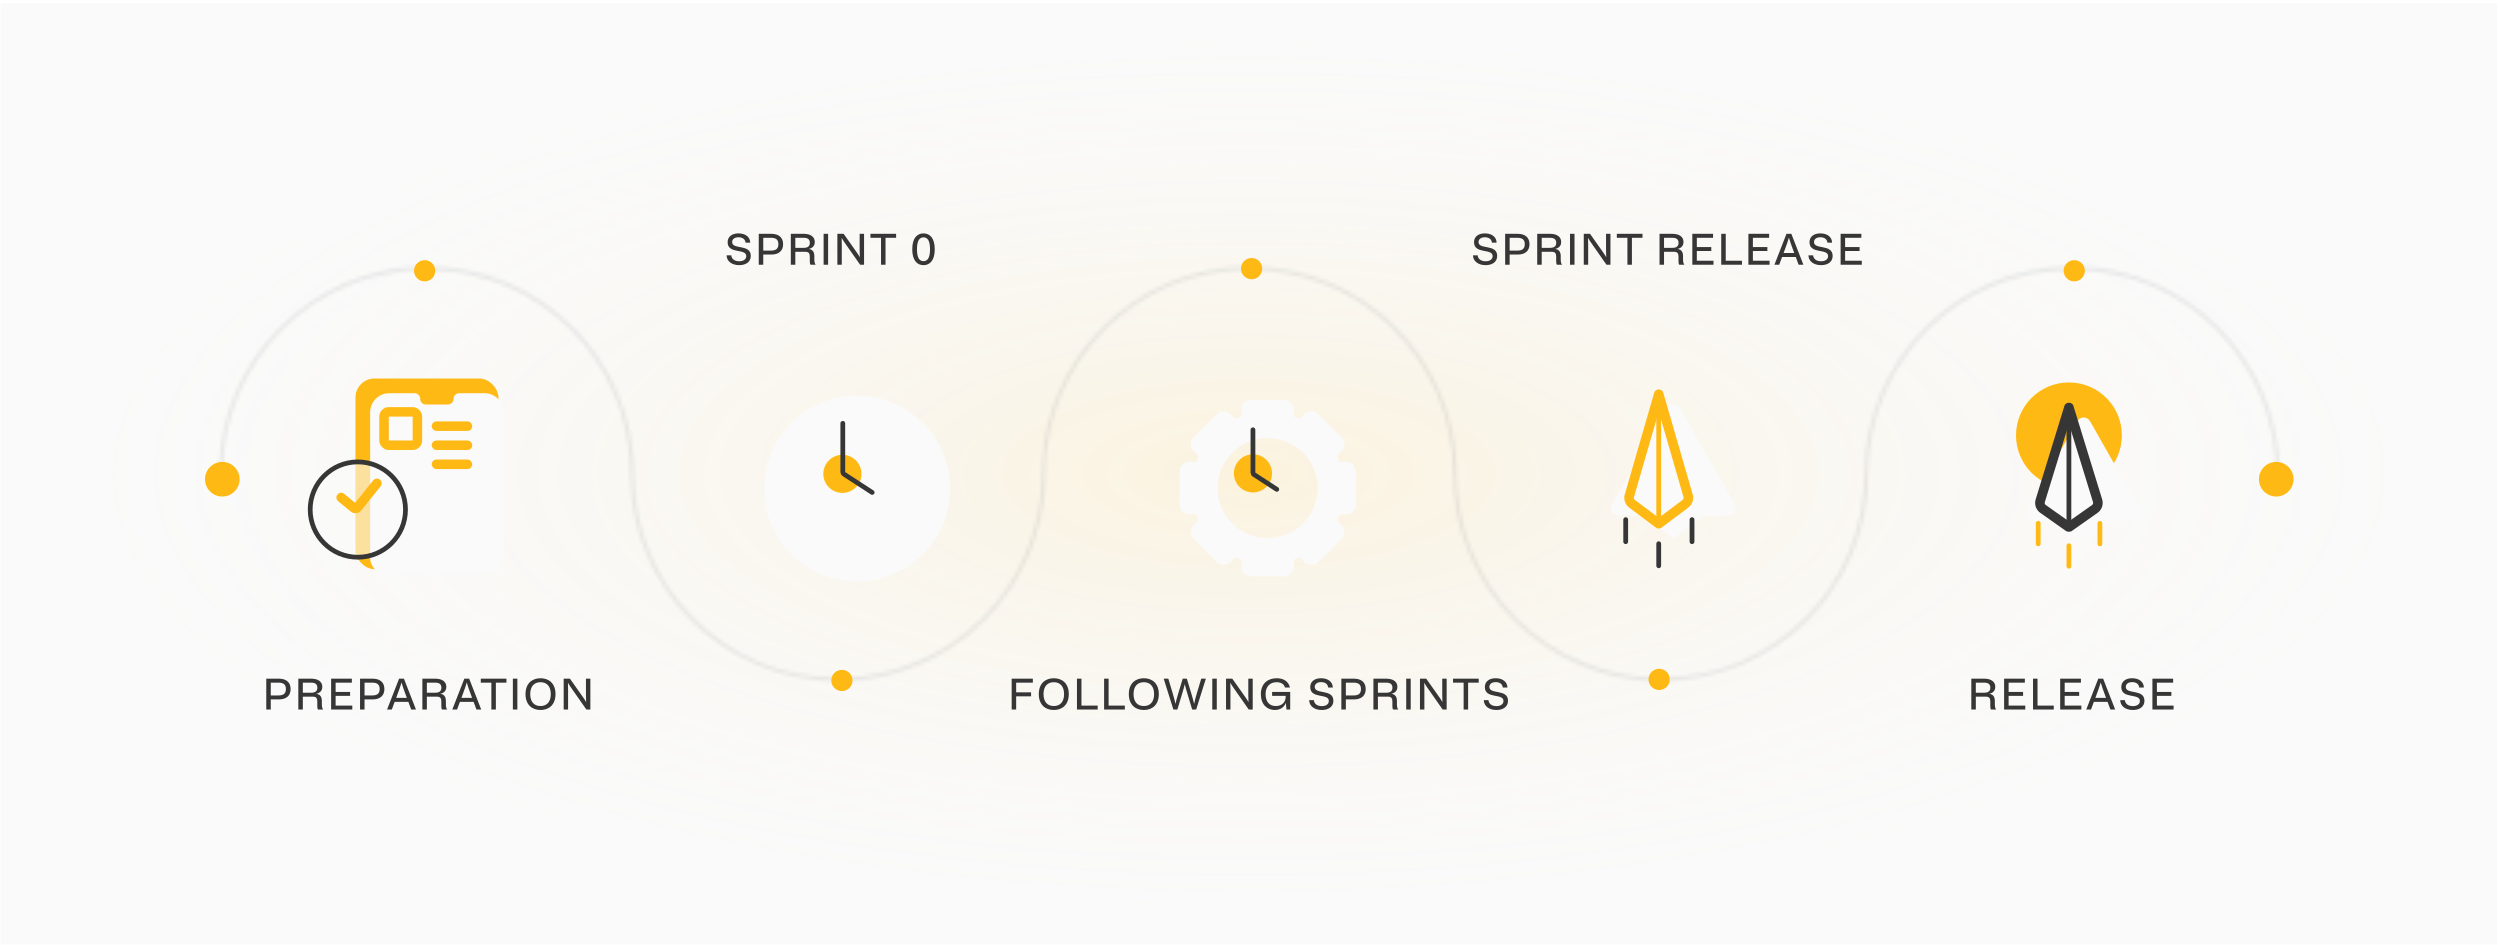
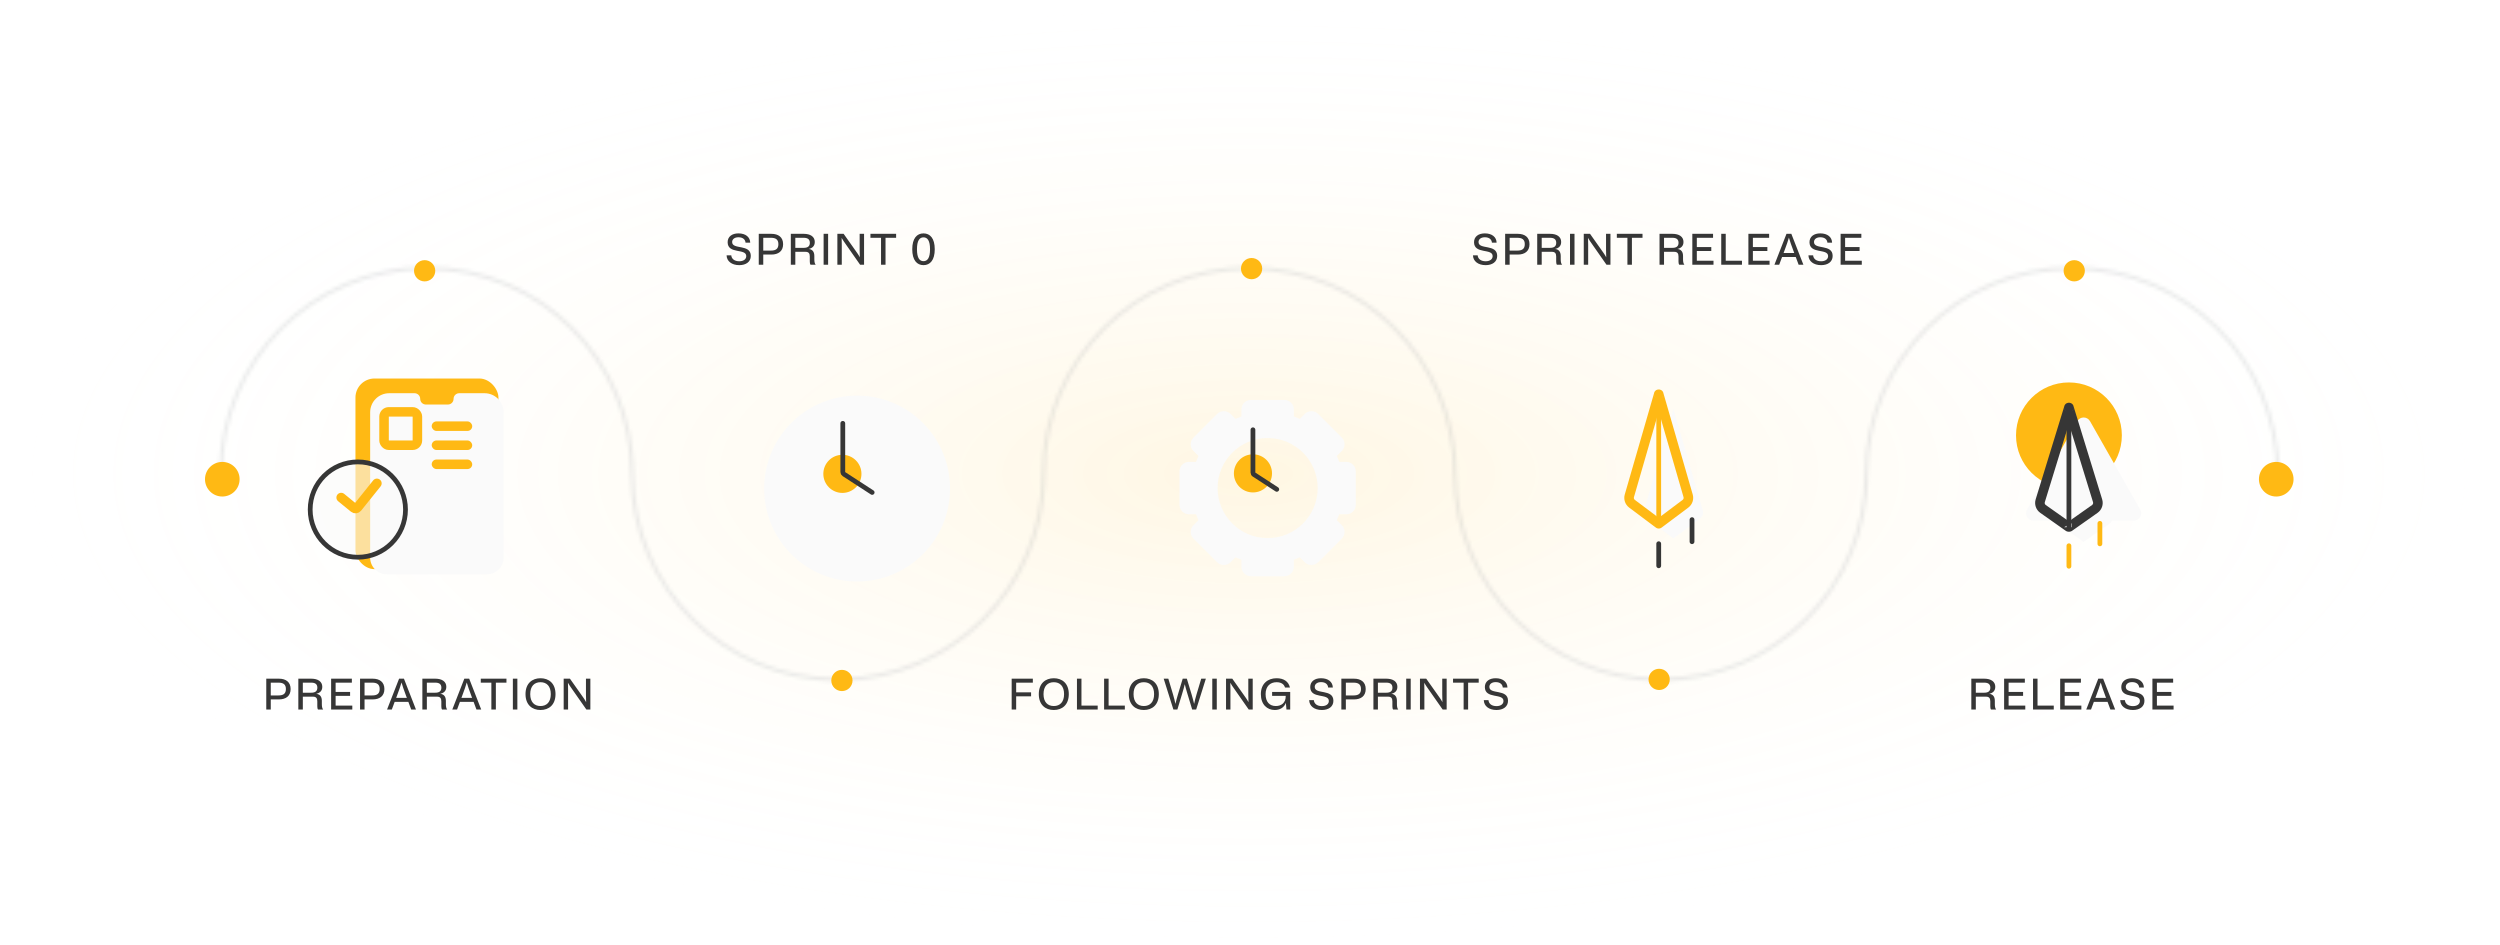
<svg xmlns="http://www.w3.org/2000/svg" width="680" height="257" viewBox="0 0 680 257" fill="none">
  <g clip-path="url(#clip0_5014_1738)">
-     <rect width="679" height="256" transform="translate(0.184 0.89)" fill="#FAFAFA" />
    <ellipse cx="339.684" cy="128.89" rx="339.5" ry="128" fill="url(#paint0_radial_5014_1738)" fill-opacity="0.12" />
    <path d="M72.425 193V184.6H75.857C77.753 184.6 79.049 185.512 79.049 187.42C79.049 189.328 77.753 190.24 75.857 190.24H73.649V193H72.425ZM75.737 185.68H73.649V189.16H75.737C77.021 189.16 77.765 188.716 77.765 187.42C77.765 186.124 77.021 185.68 75.737 185.68ZM87.902 193H86.498C86.354 192.784 86.306 192.472 86.306 192.1V190.756C86.306 189.904 85.97 189.496 85.154 189.496H82.37V193H81.146V184.6H84.65C86.474 184.6 87.662 185.38 87.662 186.808C87.662 187.9 87.014 188.5 86.006 188.716C86.99 188.824 87.542 189.448 87.542 190.636V191.5C87.542 192.22 87.638 192.676 87.902 193ZM84.65 185.68H82.37V188.416H84.65C85.742 188.416 86.318 187.996 86.318 187.048C86.318 186.1 85.742 185.68 84.65 185.68ZM90.066 193V184.6H95.706V185.68H91.29V188.2H95.226V189.28H91.29V191.92H95.826V193H90.066ZM97.932 193V184.6H101.364C103.26 184.6 104.556 185.512 104.556 187.42C104.556 189.328 103.26 190.24 101.364 190.24H99.156V193H97.932ZM101.244 185.68H99.156V189.16H101.244C102.528 189.16 103.272 188.716 103.272 187.42C103.272 186.124 102.528 185.68 101.244 185.68ZM111.851 193L111.071 190.9H107.351L106.571 193H105.275L108.551 184.6H109.871L113.147 193H111.851ZM108.023 189.112L107.759 189.82H110.663L110.399 189.112C109.859 187.66 109.487 186.616 109.211 185.632C108.935 186.616 108.563 187.66 108.023 189.112ZM121.638 193H120.234C120.09 192.784 120.042 192.472 120.042 192.1V190.756C120.042 189.904 119.706 189.496 118.89 189.496H116.106V193H114.882V184.6H118.386C120.21 184.6 121.398 185.38 121.398 186.808C121.398 187.9 120.75 188.5 119.742 188.716C120.726 188.824 121.278 189.448 121.278 190.636V191.5C121.278 192.22 121.374 192.676 121.638 193ZM118.386 185.68H116.106V188.416H118.386C119.478 188.416 120.054 187.996 120.054 187.048C120.054 186.1 119.478 185.68 118.386 185.68ZM129.598 193L128.818 190.9H125.098L124.318 193H123.022L126.298 184.6H127.618L130.894 193H129.598ZM125.77 189.112L125.506 189.82H128.41L128.146 189.112C127.606 187.66 127.234 186.616 126.958 185.632C126.682 186.616 126.31 187.66 125.77 189.112ZM130.771 184.6H137.755V185.68H134.875V193H133.651V185.68H130.771V184.6ZM140.722 184.6V193H139.498V184.6H140.722ZM147.019 193.12C144.763 193.12 142.939 191.74 142.939 188.8C142.939 185.86 144.763 184.48 147.019 184.48C149.275 184.48 151.099 185.86 151.099 188.8C151.099 191.74 149.275 193.12 147.019 193.12ZM147.019 192.04C148.699 192.04 149.815 190.96 149.815 188.8C149.815 186.64 148.699 185.56 147.019 185.56C145.339 185.56 144.223 186.64 144.223 188.8C144.223 190.96 145.339 192.04 147.019 192.04ZM153.319 193V184.6H155.023L158.095 188.944C158.551 189.604 159.007 190.18 159.427 190.984C159.391 190.324 159.379 189.556 159.379 188.908V184.6H160.579V193H159.499L155.671 187.528C155.167 186.808 154.795 186.28 154.483 185.716C154.507 186.352 154.519 186.988 154.519 187.648V193H153.319Z" fill="#363636" />
    <path d="M197.917 65.88C197.917 64.356 199.117 63.48 200.857 63.48C202.837 63.48 204.025 64.512 204.061 66H202.789C202.705 65.1 202.021 64.536 200.857 64.536C199.825 64.536 199.141 65.052 199.141 65.832C199.141 68.004 204.217 66.276 204.217 69.612C204.217 71.244 202.873 72.12 201.085 72.12C199.021 72.12 197.665 71.04 197.629 69.444H198.901C198.985 70.416 199.777 71.064 201.085 71.064C202.237 71.064 202.981 70.512 202.981 69.66C202.981 67.488 197.917 69.216 197.917 65.88ZM206.382 72V63.6H209.814C211.71 63.6 213.006 64.512 213.006 66.42C213.006 68.328 211.71 69.24 209.814 69.24H207.606V72H206.382ZM209.694 64.68H207.606V68.16H209.694C210.978 68.16 211.722 67.716 211.722 66.42C211.722 65.124 210.978 64.68 209.694 64.68ZM221.859 72H220.455C220.311 71.784 220.263 71.472 220.263 71.1V69.756C220.263 68.904 219.927 68.496 219.111 68.496H216.327V72H215.103V63.6H218.607C220.431 63.6 221.619 64.38 221.619 65.808C221.619 66.9 220.971 67.5 219.963 67.716C220.947 67.824 221.499 68.448 221.499 69.636V70.5C221.499 71.22 221.595 71.676 221.859 72ZM218.607 64.68H216.327V67.416H218.607C219.699 67.416 220.275 66.996 220.275 66.048C220.275 65.1 219.699 64.68 218.607 64.68ZM225.247 63.6V72H224.023V63.6H225.247ZM227.764 72V63.6H229.468L232.54 67.944C232.996 68.604 233.452 69.18 233.872 69.984C233.836 69.324 233.824 68.556 233.824 67.908V63.6H235.024V72H233.944L230.116 66.528C229.612 65.808 229.24 65.28 228.928 64.716C228.952 65.352 228.964 65.988 228.964 66.648V72H227.764ZM236.76 63.6H243.744V64.68H240.864V72H239.64V64.68H236.76V63.6ZM251.192 63.48C252.98 63.48 254.252 64.824 254.252 67.8C254.252 70.776 252.98 72.12 251.192 72.12C249.404 72.12 248.132 70.776 248.132 67.8C248.132 64.824 249.404 63.48 251.192 63.48ZM251.192 71.04C252.26 71.04 252.968 70.176 252.968 67.8C252.968 65.424 252.26 64.56 251.192 64.56C250.124 64.56 249.416 65.424 249.416 67.8C249.416 70.176 250.124 71.04 251.192 71.04Z" fill="#363636" />
    <path d="M400.935 65.88C400.935 64.356 402.135 63.48 403.875 63.48C405.855 63.48 407.043 64.512 407.079 66H405.807C405.723 65.1 405.039 64.536 403.875 64.536C402.843 64.536 402.159 65.052 402.159 65.832C402.159 68.004 407.235 66.276 407.235 69.612C407.235 71.244 405.891 72.12 404.103 72.12C402.039 72.12 400.683 71.04 400.647 69.444H401.919C402.003 70.416 402.795 71.064 404.103 71.064C405.255 71.064 405.999 70.512 405.999 69.66C405.999 67.488 400.935 69.216 400.935 65.88ZM409.4 72V63.6H412.832C414.728 63.6 416.024 64.512 416.024 66.42C416.024 68.328 414.728 69.24 412.832 69.24H410.624V72H409.4ZM412.712 64.68H410.624V68.16H412.712C413.996 68.16 414.74 67.716 414.74 66.42C414.74 65.124 413.996 64.68 412.712 64.68ZM424.877 72H423.473C423.329 71.784 423.281 71.472 423.281 71.1V69.756C423.281 68.904 422.945 68.496 422.129 68.496H419.345V72H418.121V63.6H421.625C423.449 63.6 424.637 64.38 424.637 65.808C424.637 66.9 423.989 67.5 422.981 67.716C423.965 67.824 424.517 68.448 424.517 69.636V70.5C424.517 71.22 424.613 71.676 424.877 72ZM421.625 64.68H419.345V67.416H421.625C422.717 67.416 423.293 66.996 423.293 66.048C423.293 65.1 422.717 64.68 421.625 64.68ZM428.266 63.6V72H427.042V63.6H428.266ZM430.782 72V63.6H432.486L435.558 67.944C436.014 68.604 436.47 69.18 436.89 69.984C436.854 69.324 436.842 68.556 436.842 67.908V63.6H438.042V72H436.962L433.134 66.528C432.63 65.808 432.258 65.28 431.946 64.716C431.97 65.352 431.982 65.988 431.982 66.648V72H430.782ZM439.778 63.6H446.762V64.68H443.882V72H442.658V64.68H439.778V63.6ZM458.147 72H456.743C456.599 71.784 456.551 71.472 456.551 71.1V69.756C456.551 68.904 456.215 68.496 455.399 68.496H452.615V72H451.391V63.6H454.895C456.719 63.6 457.907 64.38 457.907 65.808C457.907 66.9 457.259 67.5 456.251 67.716C457.235 67.824 457.787 68.448 457.787 69.636V70.5C457.787 71.22 457.883 71.676 458.147 72ZM454.895 64.68H452.615V67.416H454.895C455.987 67.416 456.563 66.996 456.563 66.048C456.563 65.1 455.987 64.68 454.895 64.68ZM460.311 72V63.6L465.951 63.6V64.68H461.535V67.2H465.471V68.28H461.535V70.92H466.071V72H460.311ZM473.817 70.92V72H468.177V63.6H469.401V70.92H473.817ZM475.562 72V63.6H481.202V64.68H476.786V67.2H480.722V68.28H476.786V70.92H481.322V72H475.562ZM489.224 72L488.444 69.9H484.724L483.944 72H482.648L485.924 63.6H487.244L490.52 72H489.224ZM485.396 68.112L485.132 68.82H488.036L487.772 68.112C487.232 66.66 486.86 65.616 486.584 64.632C486.308 65.616 485.936 66.66 485.396 68.112ZM492.182 65.88C492.182 64.356 493.382 63.48 495.122 63.48C497.102 63.48 498.29 64.512 498.326 66H497.054C496.97 65.1 496.286 64.536 495.122 64.536C494.09 64.536 493.406 65.052 493.406 65.832C493.406 68.004 498.482 66.276 498.482 69.612C498.482 71.244 497.138 72.12 495.35 72.12C493.286 72.12 491.93 71.04 491.894 69.444H493.166C493.25 70.416 494.042 71.064 495.35 71.064C496.502 71.064 497.246 70.512 497.246 69.66C497.246 67.488 492.182 69.216 492.182 65.88ZM500.647 72V63.6H506.287V64.68H501.871V67.2H505.807V68.28H501.871V70.92H506.407V72H500.647Z" fill="#363636" />
    <path d="M542.955 193H541.551C541.407 192.784 541.359 192.472 541.359 192.1V190.756C541.359 189.904 541.023 189.496 540.207 189.496H537.423V193H536.199V184.6H539.703C541.527 184.6 542.715 185.38 542.715 186.808C542.715 187.9 542.067 188.5 541.059 188.716C542.043 188.824 542.595 189.448 542.595 190.636V191.5C542.595 192.22 542.691 192.676 542.955 193ZM539.703 185.68H537.423V188.416H539.703C540.795 188.416 541.371 187.996 541.371 187.048C541.371 186.1 540.795 185.68 539.703 185.68ZM545.119 193V184.6H550.759V185.68H546.343V188.2H550.279V189.28H546.343V191.92H550.879V193H545.119ZM558.625 191.92V193H552.985V184.6H554.209V191.92H558.625ZM560.37 193V184.6H566.01V185.68H561.594V188.2H565.53V189.28H561.594V191.92H566.13V193H560.37ZM574.032 193L573.252 190.9H569.532L568.752 193H567.456L570.732 184.6H572.052L575.328 193H574.032ZM570.204 189.112L569.94 189.82H572.844L572.58 189.112C572.04 187.66 571.668 186.616 571.392 185.632C571.116 186.616 570.744 187.66 570.204 189.112ZM576.99 186.88C576.99 185.356 578.19 184.48 579.93 184.48C581.91 184.48 583.098 185.512 583.134 187H581.862C581.778 186.1 581.094 185.536 579.93 185.536C578.898 185.536 578.214 186.052 578.214 186.832C578.214 189.004 583.29 187.276 583.29 190.612C583.29 192.244 581.946 193.12 580.158 193.12C578.094 193.12 576.738 192.04 576.702 190.444H577.974C578.058 191.416 578.85 192.064 580.158 192.064C581.31 192.064 582.054 191.512 582.054 190.66C582.054 188.488 576.99 190.216 576.99 186.88ZM585.455 193V184.6H591.095V185.68H586.679V188.2H590.615V189.28H586.679V191.92H591.215V193H585.455Z" fill="#363636" />
    <path d="M60.7 129.462C60.539 129.462 60.406 129.329 60.406 129.167C60.406 128.576 60.415 127.98 60.433 127.394C60.439 127.233 60.571 127.089 60.736 127.109C60.897 127.115 61.027 127.25 61.021 127.412C61.003 127.991 60.994 128.582 60.994 129.167C60.994 129.329 60.862 129.462 60.7 129.462Z" fill="#363636" />
    <path d="M618.314 129.632C618.152 129.632 618.02 129.5 618.02 129.338V127.609C618.02 127.448 618.152 127.306 618.314 127.306C618.475 127.306 618.608 127.427 618.608 127.592V129.338C618.608 129.5 618.475 129.632 618.314 129.632Z" fill="#363636" />
    <path d="M275.174 193V184.6H280.934V185.68H276.398V188.32H280.454V189.4H276.398V193H275.174ZM286.632 193.12C284.376 193.12 282.552 191.74 282.552 188.8C282.552 185.86 284.376 184.48 286.632 184.48C288.888 184.48 290.712 185.86 290.712 188.8C290.712 191.74 288.888 193.12 286.632 193.12ZM286.632 192.04C288.312 192.04 289.428 190.96 289.428 188.8C289.428 186.64 288.312 185.56 286.632 185.56C284.952 185.56 283.836 186.64 283.836 188.8C283.836 190.96 284.952 192.04 286.632 192.04ZM298.572 191.92V193H292.932V184.6H294.156V191.92H298.572ZM305.957 191.92V193H300.317V184.6H301.541V191.92H305.957ZM311.119 193.12C308.863 193.12 307.039 191.74 307.039 188.8C307.039 185.86 308.863 184.48 311.119 184.48C313.375 184.48 315.199 185.86 315.199 188.8C315.199 191.74 313.375 193.12 311.119 193.12ZM311.119 192.04C312.799 192.04 313.915 190.96 313.915 188.8C313.915 186.64 312.799 185.56 311.119 185.56C309.439 185.56 308.323 186.64 308.323 188.8C308.323 190.96 309.439 192.04 311.119 192.04ZM316.523 184.6H317.783L319.043 188.812C319.367 189.904 319.547 190.648 319.715 191.464C319.919 190.636 320.099 189.892 320.423 188.812L321.695 184.6H322.823L324.095 188.812C324.419 189.892 324.599 190.636 324.803 191.464C324.971 190.648 325.151 189.904 325.475 188.812L326.735 184.6H327.995L325.355 193H324.275L323.003 188.788C322.667 187.684 322.463 186.964 322.259 186.1C322.055 186.964 321.851 187.684 321.515 188.788L320.243 193H319.163L316.523 184.6ZM330.963 184.6V193H329.739V184.6H330.963ZM333.479 193V184.6H335.183L338.255 188.944C338.711 189.604 339.167 190.18 339.587 190.984C339.551 190.324 339.539 189.556 339.539 188.908V184.6H340.739V193H339.659L335.831 187.528C335.327 186.808 334.955 186.28 334.643 185.716C334.667 186.352 334.679 186.988 334.679 187.648V193H333.479ZM349.519 187C349.267 186.1 348.475 185.56 347.215 185.56C345.475 185.56 344.239 186.7 344.239 188.8C344.239 190.924 345.319 192.04 347.023 192.04C348.535 192.04 349.711 191.164 349.711 189.4V189.28H346.015V188.2H350.935V193H349.915L349.759 191.176C349.255 192.496 348.091 193.12 346.735 193.12C344.671 193.12 342.955 191.644 342.955 188.8C342.955 185.956 344.839 184.48 347.215 184.48C349.231 184.48 350.479 185.392 350.863 187H349.519ZM356.383 186.88C356.383 185.356 357.583 184.48 359.323 184.48C361.303 184.48 362.491 185.512 362.527 187H361.255C361.171 186.1 360.487 185.536 359.323 185.536C358.291 185.536 357.607 186.052 357.607 186.832C357.607 189.004 362.683 187.276 362.683 190.612C362.683 192.244 361.339 193.12 359.551 193.12C357.487 193.12 356.131 192.04 356.095 190.444H357.367C357.451 191.416 358.243 192.064 359.551 192.064C360.703 192.064 361.447 191.512 361.447 190.66C361.447 188.488 356.383 190.216 356.383 186.88ZM364.848 193V184.6H368.28C370.176 184.6 371.472 185.512 371.472 187.42C371.472 189.328 370.176 190.24 368.28 190.24H366.072V193H364.848ZM368.16 185.68H366.072V189.16H368.16C369.444 189.16 370.188 188.716 370.188 187.42C370.188 186.124 369.444 185.68 368.16 185.68ZM380.325 193H378.921C378.777 192.784 378.729 192.472 378.729 192.1V190.756C378.729 189.904 378.393 189.496 377.577 189.496H374.793V193H373.569V184.6H377.073C378.897 184.6 380.085 185.38 380.085 186.808C380.085 187.9 379.437 188.5 378.429 188.716C379.413 188.824 379.965 189.448 379.965 190.636V191.5C379.965 192.22 380.061 192.676 380.325 193ZM377.073 185.68H374.793V188.416H377.073C378.165 188.416 378.741 187.996 378.741 187.048C378.741 186.1 378.165 185.68 377.073 185.68ZM383.713 184.6V193H382.489V184.6H383.713ZM386.23 193V184.6H387.934L391.006 188.944C391.462 189.604 391.918 190.18 392.338 190.984C392.302 190.324 392.29 189.556 392.29 188.908V184.6H393.49V193H392.41L388.582 187.528C388.078 186.808 387.706 186.28 387.394 185.716C387.418 186.352 387.43 186.988 387.43 187.648V193H386.23ZM395.226 184.6H402.21V185.68H399.33V193H398.106V185.68H395.226V184.6ZM403.881 186.88C403.881 185.356 405.081 184.48 406.821 184.48C408.801 184.48 409.989 185.512 410.025 187H408.753C408.669 186.1 407.985 185.536 406.821 185.536C405.789 185.536 405.105 186.052 405.105 186.832C405.105 189.004 410.181 187.276 410.181 190.612C410.181 192.244 408.837 193.12 407.049 193.12C404.985 193.12 403.629 192.04 403.593 190.444H404.865C404.949 191.416 405.741 192.064 407.049 192.064C408.201 192.064 408.945 191.512 408.945 190.66C408.945 188.488 403.881 190.216 403.881 186.88Z" fill="#363636" />
    <mask id="path-9-inside-1_5014_1738" fill="white">
      <path fill-rule="evenodd" clip-rule="evenodd" d="M116.009 73.443C85.387 73.443 60.562 98.267 60.562 128.89H59.562C59.562 97.715 84.834 72.443 116.009 72.443C147.183 72.443 172.455 97.715 172.455 128.89H172.457C172.457 159.512 197.281 184.336 227.903 184.336C258.526 184.336 283.35 159.512 283.35 128.89H283.352C283.352 97.715 308.623 72.443 339.798 72.443C370.973 72.443 396.244 97.715 396.244 128.89H396.246C396.246 159.512 421.07 184.336 451.693 184.336C482.315 184.336 507.139 159.512 507.139 128.89H507.141C507.141 97.715 532.413 72.443 563.587 72.443C594.762 72.443 620.034 97.715 620.034 128.89H619.034C619.034 98.267 594.209 73.443 563.587 73.443C532.965 73.443 508.141 98.267 508.141 128.89H508.139C508.139 160.064 482.867 185.336 451.693 185.336C420.518 185.336 395.246 160.064 395.246 128.89H395.244C395.244 98.267 370.42 73.443 339.798 73.443C309.176 73.443 284.352 98.267 284.352 128.89H284.35C284.35 160.064 259.078 185.336 227.903 185.336C196.729 185.336 171.457 160.064 171.457 128.89H171.455C171.455 98.267 146.631 73.443 116.009 73.443Z" />
    </mask>
    <path d="M60.562 128.89V129.89H61.562V128.89H60.562ZM59.562 128.89H58.562V129.89H59.562V128.89ZM172.455 128.89H171.455V129.89H172.455V128.89ZM172.457 128.89H173.457V127.89H172.457V128.89ZM283.35 128.89V127.89H282.35V128.89H283.35ZM283.352 128.89V129.89H284.352V128.89H283.352ZM396.244 128.89H395.244V129.89H396.244V128.89ZM396.246 128.89H397.246V127.89H396.246V128.89ZM507.139 128.89V127.89H506.139V128.89H507.139ZM507.141 128.89V129.89H508.141V128.89H507.141ZM620.034 128.89V129.89H621.034V128.89H620.034ZM619.034 128.89H618.034V129.89H619.034V128.89ZM508.141 128.89V129.89H509.141V128.89H508.141ZM508.139 128.89V127.89H507.139V128.89H508.139ZM395.246 128.89H396.246V127.89H395.246V128.89ZM395.244 128.89H394.244V129.89H395.244V128.89ZM284.352 128.89V129.89H285.352V128.89H284.352ZM284.35 128.89V127.89H283.35V128.89H284.35ZM171.457 128.89H172.457V127.89H171.457V128.89ZM171.455 128.89H170.455V129.89H171.455V128.89ZM61.562 128.89C61.562 98.82 85.939 74.443 116.009 74.443V72.443C84.834 72.443 59.562 97.715 59.562 128.89H61.562ZM59.562 129.89H60.562V127.89H59.562V129.89ZM116.009 71.443C84.282 71.443 58.562 97.163 58.562 128.89H60.562C60.562 98.267 85.387 73.443 116.009 73.443V71.443ZM173.455 128.89C173.455 97.163 147.736 71.443 116.009 71.443V73.443C146.631 73.443 171.455 98.267 171.455 128.89H173.455ZM172.457 127.89H172.455V129.89H172.457V127.89ZM227.903 183.336C197.834 183.336 173.457 158.96 173.457 128.89H171.457C171.457 160.064 196.729 185.336 227.903 185.336V183.336ZM282.35 128.89C282.35 158.96 257.973 183.336 227.903 183.336V185.336C259.078 185.336 284.35 160.064 284.35 128.89H282.35ZM283.352 127.89H283.35V129.89H283.352V127.89ZM339.798 71.443C308.071 71.443 282.352 97.163 282.352 128.89H284.352C284.352 98.267 309.176 73.443 339.798 73.443V71.443ZM397.244 128.89C397.244 97.163 371.525 71.443 339.798 71.443V73.443C370.42 73.443 395.244 98.267 395.244 128.89H397.244ZM396.246 127.89H396.244V129.89H396.246V127.89ZM451.693 183.336C421.623 183.336 397.246 158.96 397.246 128.89H395.246C395.246 160.064 420.518 185.336 451.693 185.336V183.336ZM506.139 128.89C506.139 158.96 481.762 183.336 451.693 183.336V185.336C482.867 185.336 508.139 160.064 508.139 128.89H506.139ZM507.141 127.89H507.139V129.89H507.141V127.89ZM508.141 128.89C508.141 98.267 532.965 73.443 563.587 73.443V71.443C531.86 71.443 506.141 97.163 506.141 128.89H508.141ZM563.587 73.443C594.209 73.443 619.034 98.267 619.034 128.89H621.034C621.034 97.163 595.314 71.443 563.587 71.443V73.443ZM620.034 127.89H619.034V129.89H620.034V127.89ZM620.034 128.89C620.034 97.715 594.762 72.443 563.587 72.443V74.443C593.657 74.443 618.034 98.82 618.034 128.89H620.034ZM563.587 72.443C532.413 72.443 507.141 97.715 507.141 128.89H509.141C509.141 98.82 533.517 74.443 563.587 74.443V72.443ZM508.141 127.89H508.139V129.89H508.141V127.89ZM451.693 186.336C483.419 186.336 509.139 160.617 509.139 128.89H507.139C507.139 159.512 482.315 184.336 451.693 184.336V186.336ZM394.246 128.89C394.246 160.617 419.966 186.336 451.693 186.336V184.336C421.07 184.336 396.246 159.512 396.246 128.89H394.246ZM395.244 129.89H395.246V127.89H395.244V129.89ZM339.798 74.443C369.868 74.443 394.244 98.82 394.244 128.89H396.244C396.244 97.715 370.973 72.443 339.798 72.443V74.443ZM285.352 128.89C285.352 98.82 309.728 74.443 339.798 74.443V72.443C308.623 72.443 283.352 97.715 283.352 128.89H285.352ZM284.35 129.89H284.352V127.89H284.35V129.89ZM227.903 186.336C259.63 186.336 285.35 160.617 285.35 128.89H283.35C283.35 159.512 258.526 184.336 227.903 184.336V186.336ZM170.457 128.89C170.457 160.617 196.177 186.336 227.903 186.336V184.336C197.281 184.336 172.457 159.512 172.457 128.89H170.457ZM171.455 129.89H171.457V127.89H171.455V129.89ZM116.009 74.443C146.079 74.443 170.455 98.82 170.455 128.89H172.455C172.455 97.715 147.183 72.443 116.009 72.443V74.443Z" fill="#84878F" fill-opacity="0.17" mask="url(#path-9-inside-1_5014_1738)" />
    <rect x="96.684" y="102.954" width="38.889" height="51.852" rx="5.185" fill="#FFB914" />
    <g filter="url(#filter0_i_5014_1738)">
      <path d="M132.98 147.676V108.139C132.98 105.276 130.658 102.954 127.795 102.954H120.908C120.058 102.954 119.369 103.643 119.369 104.493C119.369 105.344 118.68 106.033 117.829 106.033H111.834C110.984 106.033 110.295 105.344 110.295 104.493C110.295 103.643 109.606 102.954 108.755 102.954H101.869C99.005 102.954 96.684 105.276 96.684 108.139V147.676C96.684 150.182 98.715 152.213 101.221 152.213H128.443C130.949 152.213 132.98 150.182 132.98 147.676Z" fill="#FAFAFA" />
    </g>
    <rect x="117.426" y="114.621" width="11.018" height="2.593" rx="1.296" fill="#FFB914" />
    <rect x="117.426" y="124.991" width="11.018" height="2.593" rx="1.296" fill="#FFB914" />
    <rect x="117.426" y="119.806" width="11.018" height="2.593" rx="1.296" fill="#FFB914" />
    <rect x="104.461" y="112.028" width="9.074" height="9.074" rx="1.296" stroke="#FFB914" stroke-width="2.593" stroke-miterlimit="10" />
    <circle cx="97.334" cy="138.602" r="12.963" fill="#FAFAFA" fill-opacity="0.6" stroke="#363636" stroke-width="1.296" />
    <path d="M102.519 131.473L97.209 138.092C96.984 138.373 96.573 138.417 96.294 138.189L92.797 135.334" stroke="#FFB914" stroke-width="2.593" stroke-linecap="round" />
    <g filter="url(#filter1_i_5014_1738)">
      <circle cx="229.129" cy="128.89" r="25.278" fill="#FAFAFA" />
    </g>
    <circle cx="229.13" cy="128.89" r="5.185" fill="#FFB914" />
    <path d="M229.242 115.147V128.406C229.242 128.625 229.353 128.83 229.537 128.95L237.229 133.943" stroke="#363636" stroke-width="1.296" stroke-linecap="round" />
    <g filter="url(#filter2_i_5014_1738)">
      <path fill-rule="evenodd" clip-rule="evenodd" d="M345.335 152.739C346.767 152.739 347.928 151.579 347.928 150.147V148.241C348.474 148.041 349.009 147.819 349.532 147.575L350.881 148.924C351.893 149.936 353.535 149.936 354.547 148.924L360.963 142.507C361.976 141.495 361.976 139.853 360.963 138.841L359.615 137.493C359.859 136.969 360.081 136.434 360.281 135.888H362.187C363.619 135.888 364.779 134.727 364.779 133.295V124.221C364.779 122.789 363.619 121.628 362.187 121.628H360.281C360.081 121.083 359.859 120.547 359.616 120.024L360.965 118.675C361.977 117.663 361.977 116.021 360.965 115.009L354.548 108.592C353.536 107.58 351.894 107.58 350.882 108.592L349.533 109.941C349.01 109.697 348.474 109.475 347.928 109.275V107.369C347.928 105.937 346.767 104.776 345.335 104.776H336.261C334.829 104.776 333.668 105.937 333.668 107.369V109.275C333.122 109.475 332.587 109.697 332.063 109.941L330.715 108.592C329.702 107.58 328.061 107.58 327.048 108.592L320.632 115.009C319.62 116.021 319.62 117.663 320.632 118.675L321.98 120.024C321.737 120.547 321.515 121.082 321.315 121.628H319.409C317.977 121.628 316.816 122.789 316.816 124.221V133.295C316.816 134.727 317.977 135.888 319.409 135.888H321.315C321.515 136.434 321.737 136.97 321.981 137.493L320.634 138.841C319.621 139.853 319.621 141.495 320.634 142.507L327.05 148.924C328.062 149.936 329.704 149.936 330.716 148.924L332.064 147.576C332.587 147.819 333.122 148.041 333.668 148.241V150.147C333.668 151.579 334.829 152.739 336.261 152.739H345.335ZM340.799 142.369C348.316 142.369 354.41 136.275 354.41 128.758C354.41 121.241 348.316 115.147 340.799 115.147C333.282 115.147 327.188 121.241 327.188 128.758C327.188 136.275 333.282 142.369 340.799 142.369Z" fill="#FAFAFA" />
    </g>
    <circle cx="340.802" cy="128.758" r="5.185" fill="#FFB914" />
    <path d="M340.801 116.899V128.538C340.801 128.757 340.912 128.962 341.096 129.081L347.282 133.103" stroke="#363636" stroke-width="1.296" stroke-linecap="round" />
    <g filter="url(#filter3_i_5014_1738)">
-       <path d="M449.436 106.95C450.203 105.601 452.147 105.601 452.914 106.95L467.859 133.249C468.616 134.583 467.653 136.238 466.12 136.238H436.23C434.696 136.238 433.733 134.583 434.491 133.249L449.436 106.95Z" fill="#FAFAFA" />
-     </g>
+       </g>
    <mask id="path-26-outside-2_5014_1738" maskUnits="userSpaceOnUse" x="441.105" y="105.229" width="20" height="39" fill="black">
      <rect fill="white" x="441.105" y="105.229" width="20" height="39" />
      <path fill-rule="evenodd" clip-rule="evenodd" d="M451.175 107.236C451.175 107.236 451.175 107.236 451.175 107.236L443.184 134.86C442.953 135.659 443.241 136.518 443.906 137.017L451.175 142.466C451.175 142.466 451.175 142.466 451.175 142.466V142.467C451.175 142.467 451.176 142.468 451.176 142.467V142.467C451.177 142.467 451.177 142.467 451.177 142.467V142.467C451.178 142.468 451.178 142.467 451.178 142.467V142.466C451.178 142.466 451.178 142.466 451.179 142.466L458.448 137.017C459.113 136.518 459.4 135.659 459.169 134.86L451.178 107.236C451.178 107.236 451.178 107.236 451.178 107.236V107.23C451.178 107.229 451.177 107.229 451.177 107.229V107.229C451.177 107.23 451.176 107.23 451.176 107.229V107.229C451.176 107.229 451.175 107.229 451.175 107.23V107.236Z" />
    </mask>
    <g filter="url(#filter4_i_5014_1738)">
      <path fill-rule="evenodd" clip-rule="evenodd" d="M451.175 107.236C451.175 107.236 451.175 107.236 451.175 107.236L443.184 134.86C442.953 135.659 443.241 136.518 443.906 137.017L451.175 142.466C451.175 142.466 451.175 142.466 451.175 142.466V142.467C451.175 142.467 451.176 142.468 451.176 142.467V142.467C451.177 142.467 451.177 142.467 451.177 142.467V142.467C451.178 142.468 451.178 142.467 451.178 142.467V142.466C451.178 142.466 451.178 142.466 451.179 142.466L458.448 137.017C459.113 136.518 459.4 135.659 459.169 134.86L451.178 107.236C451.178 107.236 451.178 107.236 451.178 107.236V107.23C451.178 107.229 451.177 107.229 451.177 107.229V107.229C451.177 107.23 451.176 107.23 451.176 107.229V107.229C451.176 107.229 451.175 107.229 451.175 107.23V107.236Z" fill="#FAFAFA" />
    </g>
    <path d="M451.176 107.229L452.425 106.868L451.176 107.229ZM451.178 107.236L452.427 106.875L451.178 107.236ZM458.448 137.017L457.668 135.976L458.448 137.017ZM459.169 134.86L460.418 134.499L460.418 134.499L459.169 134.86ZM451.179 142.466L450.399 141.425L451.179 142.466ZM451.176 142.467L450.396 141.427L451.176 142.467ZM451.175 142.466L451.955 141.425L451.175 142.466ZM451.175 107.236L452.424 107.597L451.175 107.236ZM443.184 134.86L441.936 134.499L443.184 134.86ZM443.906 137.017L443.126 138.057L443.906 137.017ZM444.433 135.222L452.424 107.597L449.927 106.875L441.936 134.499L444.433 135.222ZM451.955 141.425L444.686 135.976L443.126 138.057L450.395 143.506L451.955 141.425ZM449.875 142.466V142.467H452.475V142.466H449.875ZM449.878 142.466V142.467H452.478V142.466H449.878ZM451.958 143.506L459.227 138.057L457.668 135.976L450.399 141.425L451.958 143.506ZM460.418 134.499L452.427 106.875L449.929 107.597L457.92 135.222L460.418 134.499ZM449.878 107.23V107.236H452.478V107.23H449.878ZM449.875 107.23V107.236H452.475V107.23H449.875ZM452.425 106.868C452.009 105.429 449.875 105.716 449.875 107.23H452.475C452.475 108.742 450.344 109.028 449.928 107.591L452.425 106.868ZM449.928 106.868C450.291 105.615 452.064 105.619 452.425 106.868L449.928 107.591C450.289 108.841 452.063 108.845 452.426 107.591L449.928 106.868ZM452.478 107.23C452.478 105.724 450.347 105.422 449.928 106.868L452.426 107.591C452.008 109.036 449.878 108.734 449.878 107.23H452.478ZM452.427 106.875C452.461 106.993 452.478 107.115 452.478 107.236H449.878C449.878 107.357 449.895 107.479 449.929 107.597L452.427 106.875ZM459.227 138.057C460.325 137.234 460.799 135.817 460.418 134.499L457.92 135.222C458.001 135.501 457.901 135.802 457.668 135.976L459.227 138.057ZM452.478 142.466C452.478 142.875 452.286 143.26 451.958 143.506L450.399 141.425C450.071 141.671 449.878 142.057 449.878 142.466H452.478ZM450.397 143.507C451.254 144.15 452.478 143.539 452.478 142.467H449.878C449.878 141.396 451.101 140.785 451.958 141.428L450.397 143.507ZM451.957 143.507C451.495 143.854 450.859 143.854 450.397 143.507L451.958 141.428C451.495 141.08 450.859 141.08 450.396 141.427L451.957 143.507ZM449.875 142.467C449.875 143.539 451.1 144.15 451.957 143.507L450.396 141.427C451.252 140.785 452.475 141.395 452.475 142.467H449.875ZM450.395 143.506C450.068 143.26 449.875 142.875 449.875 142.466H452.475C452.475 142.057 452.283 141.671 451.955 141.425L450.395 143.506ZM452.424 107.597C452.458 107.479 452.475 107.357 452.475 107.236H449.875C449.875 107.115 449.892 106.993 449.927 106.875L452.424 107.597ZM441.936 134.499C441.554 135.817 442.028 137.234 443.126 138.057L444.686 135.976C444.453 135.802 444.352 135.501 444.433 135.222L441.936 134.499Z" fill="#FFB914" mask="url(#path-26-outside-2_5014_1738)" />
    <path d="M451.172 107.688L451.172 142.468" stroke="#FFB914" stroke-width="1.3" stroke-linecap="round" />
-     <path d="M442.191 141.341V147.34" stroke="#363636" stroke-width="1.3" stroke-linecap="round" />
    <path d="M460.23 141.341V147.34" stroke="#363636" stroke-width="1.3" stroke-linecap="round" />
    <path d="M451.172 147.892V153.89" stroke="#363636" stroke-width="1.3" stroke-linecap="round" />
    <ellipse cx="562.75" cy="118.417" rx="14.394" ry="14.394" fill="#FFB914" />
    <g filter="url(#filter5_i_5014_1738)">
      <path d="M561.01 110.57C561.777 109.221 563.721 109.221 564.488 110.57L578.15 134.614C578.908 135.947 577.945 137.602 576.412 137.602H549.086C547.553 137.602 546.59 135.947 547.347 134.614L561.01 110.57Z" fill="#FAFAFA" />
    </g>
    <mask id="path-34-outside-3_5014_1738" maskUnits="userSpaceOnUse" x="552.855" y="108.837" width="20" height="36" fill="black">
      <rect fill="white" x="552.855" y="108.837" width="20" height="36" />
      <path fill-rule="evenodd" clip-rule="evenodd" d="M562.744 110.841C562.744 110.841 562.744 110.841 562.744 110.841L554.944 136.208C554.69 137.035 554.996 137.932 555.703 138.431L562.744 143.396C562.744 143.396 562.744 143.396 562.744 143.396V143.397C562.744 143.397 562.745 143.397 562.745 143.397V143.397C562.745 143.397 562.745 143.397 562.746 143.397V143.397C562.746 143.397 562.746 143.397 562.746 143.397V143.396C562.746 143.396 562.746 143.396 562.746 143.396L569.788 138.431C570.495 137.932 570.801 137.035 570.547 136.208L562.746 110.841C562.746 110.841 562.746 110.841 562.746 110.841V110.837C562.746 110.837 562.746 110.837 562.746 110.837V110.837C562.746 110.837 562.745 110.837 562.745 110.837V110.837C562.745 110.837 562.744 110.837 562.744 110.837V110.841Z" />
    </mask>
    <g filter="url(#filter6_i_5014_1738)">
      <path fill-rule="evenodd" clip-rule="evenodd" d="M562.744 110.841C562.744 110.841 562.744 110.841 562.744 110.841L554.944 136.208C554.69 137.035 554.996 137.932 555.703 138.431L562.744 143.396C562.744 143.396 562.744 143.396 562.744 143.396V143.397C562.744 143.397 562.745 143.397 562.745 143.397V143.397C562.745 143.397 562.745 143.397 562.746 143.397V143.397C562.746 143.397 562.746 143.397 562.746 143.397V143.396C562.746 143.396 562.746 143.396 562.746 143.396L569.788 138.431C570.495 137.932 570.801 137.035 570.547 136.208L562.746 110.841C562.746 110.841 562.746 110.841 562.746 110.841V110.837C562.746 110.837 562.746 110.837 562.746 110.837V110.837C562.746 110.837 562.745 110.837 562.745 110.837V110.837C562.745 110.837 562.744 110.837 562.744 110.837V110.841Z" fill="#FAFAFA" />
    </g>
-     <path d="M562.745 110.837L561.502 111.219L562.745 110.837ZM562.746 110.841L561.504 111.223L562.746 110.841ZM570.547 136.208L569.304 136.59L570.547 136.208ZM562.746 143.396L561.997 142.334L562.746 143.396ZM562.745 143.397L563.495 144.459L562.745 143.397ZM562.744 143.396L563.493 142.334L562.744 143.396ZM562.744 110.841L561.502 110.459L562.744 110.841ZM556.187 136.59L563.987 111.223L561.502 110.459L553.701 135.826L556.187 136.59ZM563.493 142.334L556.452 137.368L554.954 139.493L561.995 144.458L563.493 142.334ZM561.444 143.396V143.397H564.044V143.396H561.444ZM561.446 143.396V143.397H564.046V143.396H561.446ZM563.496 144.458L570.537 139.493L569.039 137.368L561.997 142.334L563.496 144.458ZM571.789 135.826L563.989 110.459L561.504 111.223L569.304 136.59L571.789 135.826ZM561.446 110.837V110.841H564.046V110.837H561.446ZM561.444 110.837V110.841H564.044V110.837H561.444ZM563.988 110.455C563.549 109.028 561.444 109.345 561.444 110.837H564.044C564.044 112.329 561.941 112.645 561.502 111.219L563.988 110.455ZM561.503 110.455C561.879 109.233 563.611 109.23 563.988 110.455L561.502 111.219C561.879 112.445 563.612 112.442 563.988 111.219L561.503 110.455ZM564.046 110.837C564.046 109.339 561.94 109.034 561.503 110.455L563.988 111.219C563.551 112.64 561.446 112.335 561.446 110.837H564.046ZM563.989 110.459C564.027 110.584 564.046 110.712 564.046 110.841H561.446C561.446 110.969 561.465 111.098 561.504 111.223L563.989 110.459ZM570.537 139.493C571.704 138.67 572.209 137.191 571.789 135.826L569.304 136.59C569.393 136.88 569.286 137.194 569.039 137.368L570.537 139.493ZM564.046 143.396C564.046 143.819 563.841 144.215 563.496 144.458L561.997 142.334C561.652 142.577 561.446 142.974 561.446 143.396H564.046ZM561.996 144.459C562.857 145.066 564.046 144.451 564.046 143.397H561.446C561.446 142.342 562.634 141.728 563.495 142.334L561.996 144.459ZM563.495 144.459C563.045 144.776 562.445 144.776 561.996 144.459L563.495 142.334C563.045 142.018 562.445 142.018 561.996 142.335L563.495 144.459ZM561.444 143.397C561.444 144.451 562.633 145.067 563.495 144.459L561.996 142.335C562.857 141.727 564.044 142.343 564.044 143.397H561.444ZM561.995 144.458C561.65 144.215 561.444 143.819 561.444 143.396H564.044C564.044 142.974 563.839 142.577 563.493 142.334L561.995 144.458ZM563.987 111.223C564.025 111.098 564.044 110.97 564.044 110.841H561.444C561.444 110.712 561.464 110.584 561.502 110.459L563.987 111.223ZM553.701 135.826C553.282 137.191 553.787 138.67 554.954 139.493L556.452 137.368C556.205 137.194 556.098 136.88 556.187 136.59L553.701 135.826Z" fill="#363636" mask="url(#path-34-outside-3_5014_1738)" />
+     <path d="M562.745 110.837L561.502 111.219L562.745 110.837ZM562.746 110.841L561.504 111.223L562.746 110.841ZM570.547 136.208L569.304 136.59L570.547 136.208ZM562.746 143.396L561.997 142.334L562.746 143.396ZM562.745 143.397L563.495 144.459L562.745 143.397ZM562.744 143.396L563.493 142.334L562.744 143.396ZM562.744 110.841L561.502 110.459L562.744 110.841ZM556.187 136.59L563.987 111.223L561.502 110.459L553.701 135.826L556.187 136.59ZM563.493 142.334L556.452 137.368L554.954 139.493L561.995 144.458L563.493 142.334ZV143.397H564.044V143.396H561.444ZM561.446 143.396V143.397H564.046V143.396H561.446ZM563.496 144.458L570.537 139.493L569.039 137.368L561.997 142.334L563.496 144.458ZM571.789 135.826L563.989 110.459L561.504 111.223L569.304 136.59L571.789 135.826ZM561.446 110.837V110.841H564.046V110.837H561.446ZM561.444 110.837V110.841H564.044V110.837H561.444ZM563.988 110.455C563.549 109.028 561.444 109.345 561.444 110.837H564.044C564.044 112.329 561.941 112.645 561.502 111.219L563.988 110.455ZM561.503 110.455C561.879 109.233 563.611 109.23 563.988 110.455L561.502 111.219C561.879 112.445 563.612 112.442 563.988 111.219L561.503 110.455ZM564.046 110.837C564.046 109.339 561.94 109.034 561.503 110.455L563.988 111.219C563.551 112.64 561.446 112.335 561.446 110.837H564.046ZM563.989 110.459C564.027 110.584 564.046 110.712 564.046 110.841H561.446C561.446 110.969 561.465 111.098 561.504 111.223L563.989 110.459ZM570.537 139.493C571.704 138.67 572.209 137.191 571.789 135.826L569.304 136.59C569.393 136.88 569.286 137.194 569.039 137.368L570.537 139.493ZM564.046 143.396C564.046 143.819 563.841 144.215 563.496 144.458L561.997 142.334C561.652 142.577 561.446 142.974 561.446 143.396H564.046ZM561.996 144.459C562.857 145.066 564.046 144.451 564.046 143.397H561.446C561.446 142.342 562.634 141.728 563.495 142.334L561.996 144.459ZM563.495 144.459C563.045 144.776 562.445 144.776 561.996 144.459L563.495 142.334C563.045 142.018 562.445 142.018 561.996 142.335L563.495 144.459ZM561.444 143.397C561.444 144.451 562.633 145.067 563.495 144.459L561.996 142.335C562.857 141.727 564.044 142.343 564.044 143.397H561.444ZM561.995 144.458C561.65 144.215 561.444 143.819 561.444 143.396H564.044C564.044 142.974 563.839 142.577 563.493 142.334L561.995 144.458ZM563.987 111.223C564.025 111.098 564.044 110.97 564.044 110.841H561.444C561.444 110.712 561.464 110.584 561.502 110.459L563.987 111.223ZM553.701 135.826C553.282 137.191 553.787 138.67 554.954 139.493L556.452 137.368C556.205 137.194 556.098 136.88 556.187 136.59L553.701 135.826Z" fill="#363636" mask="url(#path-34-outside-3_5014_1738)" />
    <path d="M562.746 111.63L562.746 143.397" stroke="#363636" stroke-width="1.3" stroke-linecap="round" />
-     <path d="M554.391 142.349V147.929" stroke="#FFB914" stroke-width="1.3" stroke-linecap="round" />
    <path d="M571.172 142.349V147.929" stroke="#FFB914" stroke-width="1.3" stroke-linecap="round" />
    <path d="M562.746 148.443V154.022" stroke="#FFB914" stroke-width="1.3" stroke-linecap="round" />
    <path d="M60.465 135.054C63.065 135.054 65.173 132.946 65.173 130.347C65.173 127.747 63.065 125.639 60.465 125.639C57.865 125.639 55.758 127.747 55.758 130.347C55.758 132.946 57.865 135.054 60.465 135.054Z" fill="#FFB914" />
    <path d="M619.137 135.054C621.737 135.054 623.845 132.946 623.845 130.347C623.845 127.747 621.737 125.639 619.137 125.639C616.537 125.639 614.43 127.747 614.43 130.347C614.43 132.946 616.537 135.054 619.137 135.054Z" fill="#FFB914" />
    <path d="M115.504 76.542C117.1 76.542 118.394 75.248 118.394 73.652C118.394 72.056 117.1 70.761 115.504 70.761C113.907 70.761 112.613 72.056 112.613 73.652C112.613 75.248 113.907 76.542 115.504 76.542Z" fill="#FFB914" />
    <path d="M229 187.979C230.596 187.979 231.89 186.685 231.89 185.089C231.89 183.493 230.596 182.199 229 182.199C227.403 182.199 226.109 183.493 226.109 185.089C226.109 186.685 227.403 187.979 229 187.979Z" fill="#FFB914" />
    <path d="M340.433 75.954C342.03 75.954 343.324 74.66 343.324 73.064C343.324 71.468 342.03 70.174 340.433 70.174C338.837 70.174 337.543 71.468 337.543 73.064C337.543 74.66 338.837 75.954 340.433 75.954Z" fill="#FFB914" />
    <path d="M564.191 76.542C565.787 76.542 567.081 75.248 567.081 73.652C567.081 72.056 565.787 70.761 564.191 70.761C562.595 70.761 561.301 72.056 561.301 73.652C561.301 75.248 562.595 76.542 564.191 76.542Z" fill="#FFB914" />
    <path d="M451.285 187.685C452.881 187.685 454.175 186.391 454.175 184.795C454.175 183.199 452.881 181.905 451.285 181.905C449.689 181.905 448.395 183.199 448.395 184.795C448.395 186.391 449.689 187.685 451.285 187.685Z" fill="#FFB914" />
  </g>
  <defs>
    <filter id="filter0_i_5014_1738" x="96.684" y="102.954" width="40.297" height="53.259" filterUnits="userSpaceOnUse" color-interpolation-filters="sRGB">
      <feFlood flood-opacity="0" result="BackgroundImageFix" />
      <feBlend mode="normal" in="SourceGraphic" in2="BackgroundImageFix" result="shape" />
      <feColorMatrix in="SourceAlpha" type="matrix" values="0 0 0 0 0 0 0 0 0 0 0 0 0 0 0 0 0 0 127 0" result="hardAlpha" />
      <feOffset dx="4" dy="4" />
      <feGaussianBlur stdDeviation="8.5" />
      <feComposite in2="hardAlpha" operator="arithmetic" k2="-1" k3="1" />
      <feColorMatrix type="matrix" values="0 0 0 0 1 0 0 0 0 0.725 0 0 0 0 0.078 0 0 0 0.6 0" />
      <feBlend mode="normal" in2="shape" result="effect1_innerShadow_5014_1738" />
    </filter>
    <filter id="filter1_i_5014_1738" x="203.852" y="103.612" width="54.555" height="54.556" filterUnits="userSpaceOnUse" color-interpolation-filters="sRGB">
      <feFlood flood-opacity="0" result="BackgroundImageFix" />
      <feBlend mode="normal" in="SourceGraphic" in2="BackgroundImageFix" result="shape" />
      <feColorMatrix in="SourceAlpha" type="matrix" values="0 0 0 0 0 0 0 0 0 0 0 0 0 0 0 0 0 0 127 0" result="hardAlpha" />
      <feOffset dx="4" dy="4" />
      <feGaussianBlur stdDeviation="8.5" />
      <feComposite in2="hardAlpha" operator="arithmetic" k2="-1" k3="1" />
      <feColorMatrix type="matrix" values="0 0 0 0 1 0 0 0 0 0.725 0 0 0 0 0.078 0 0 0 0.6 0" />
      <feBlend mode="normal" in2="shape" result="effect1_innerShadow_5014_1738" />
    </filter>
    <filter id="filter2_i_5014_1738" x="316.816" y="104.776" width="51.965" height="51.963" filterUnits="userSpaceOnUse" color-interpolation-filters="sRGB">
      <feFlood flood-opacity="0" result="BackgroundImageFix" />
      <feBlend mode="normal" in="SourceGraphic" in2="BackgroundImageFix" result="shape" />
      <feColorMatrix in="SourceAlpha" type="matrix" values="0 0 0 0 0 0 0 0 0 0 0 0 0 0 0 0 0 0 127 0" result="hardAlpha" />
      <feOffset dx="4" dy="4" />
      <feGaussianBlur stdDeviation="8.5" />
      <feComposite in2="hardAlpha" operator="arithmetic" k2="-1" k3="1" />
      <feColorMatrix type="matrix" values="0 0 0 0 1 0 0 0 0 0.725 0 0 0 0 0.078 0 0 0 0.6 0" />
      <feBlend mode="normal" in2="shape" result="effect1_innerShadow_5014_1738" />
    </filter>
    <filter id="filter3_i_5014_1738" x="434.227" y="105.938" width="37.895" height="34.3" filterUnits="userSpaceOnUse" color-interpolation-filters="sRGB">
      <feFlood flood-opacity="0" result="BackgroundImageFix" />
      <feBlend mode="normal" in="SourceGraphic" in2="BackgroundImageFix" result="shape" />
      <feColorMatrix in="SourceAlpha" type="matrix" values="0 0 0 0 0 0 0 0 0 0 0 0 0 0 0 0 0 0 127 0" result="hardAlpha" />
      <feOffset dx="4" dy="4" />
      <feGaussianBlur stdDeviation="8.5" />
      <feComposite in2="hardAlpha" operator="arithmetic" k2="-1" k3="1" />
      <feColorMatrix type="matrix" values="0 0 0 0 1 0 0 0 0 0.725 0 0 0 0 0.078 0 0 0 0.6 0" />
      <feBlend mode="normal" in2="shape" result="effect1_innerShadow_5014_1738" />
    </filter>
    <filter id="filter4_i_5014_1738" x="441.805" y="105.928" width="22.742" height="41.842" filterUnits="userSpaceOnUse" color-interpolation-filters="sRGB">
      <feFlood flood-opacity="0" result="BackgroundImageFix" />
      <feBlend mode="normal" in="SourceGraphic" in2="BackgroundImageFix" result="shape" />
      <feColorMatrix in="SourceAlpha" type="matrix" values="0 0 0 0 0 0 0 0 0 0 0 0 0 0 0 0 0 0 127 0" result="hardAlpha" />
      <feOffset dx="4" dy="4" />
      <feGaussianBlur stdDeviation="8.5" />
      <feComposite in2="hardAlpha" operator="arithmetic" k2="-1" k3="1" />
      <feColorMatrix type="matrix" values="0 0 0 0 1 0 0 0 0 0.725 0 0 0 0 0.078 0 0 0 0.6 0" />
      <feBlend mode="normal" in2="shape" result="effect1_innerShadow_5014_1738" />
    </filter>
    <filter id="filter5_i_5014_1738" x="547.082" y="109.559" width="35.332" height="32.043" filterUnits="userSpaceOnUse" color-interpolation-filters="sRGB">
      <feFlood flood-opacity="0" result="BackgroundImageFix" />
      <feBlend mode="normal" in="SourceGraphic" in2="BackgroundImageFix" result="shape" />
      <feColorMatrix in="SourceAlpha" type="matrix" values="0 0 0 0 0 0 0 0 0 0 0 0 0 0 0 0 0 0 127 0" result="hardAlpha" />
      <feOffset dx="4" dy="4" />
      <feGaussianBlur stdDeviation="8.5" />
      <feComposite in2="hardAlpha" operator="arithmetic" k2="-1" k3="1" />
      <feColorMatrix type="matrix" values="0 0 0 0 1 0 0 0 0 0.725 0 0 0 0 0.078 0 0 0 0.6 0" />
      <feBlend mode="normal" in2="shape" result="effect1_innerShadow_5014_1738" />
    </filter>
    <filter id="filter6_i_5014_1738" x="553.555" y="109.536" width="22.379" height="39.163" filterUnits="userSpaceOnUse" color-interpolation-filters="sRGB">
      <feFlood flood-opacity="0" result="BackgroundImageFix" />
      <feBlend mode="normal" in="SourceGraphic" in2="BackgroundImageFix" result="shape" />
      <feColorMatrix in="SourceAlpha" type="matrix" values="0 0 0 0 0 0 0 0 0 0 0 0 0 0 0 0 0 0 127 0" result="hardAlpha" />
      <feOffset dx="4" dy="4" />
      <feGaussianBlur stdDeviation="8.5" />
      <feComposite in2="hardAlpha" operator="arithmetic" k2="-1" k3="1" />
      <feColorMatrix type="matrix" values="0 0 0 0 1 0 0 0 0 0.725 0 0 0 0 0.078 0 0 0 0.6 0" />
      <feBlend mode="normal" in2="shape" result="effect1_innerShadow_5014_1738" />
    </filter>
    <radialGradient id="paint0_radial_5014_1738" cx="0" cy="0" r="1" gradientUnits="userSpaceOnUse" gradientTransform="translate(339.684 128.89) rotate(90) scale(128 339.5)">
      <stop stop-color="#FFB914" />
      <stop offset="1" stop-color="white" stop-opacity="0" />
    </radialGradient>
    <clipPath id="clip0_5014_1738">
      <rect width="679" height="256" fill="white" transform="translate(0.184 0.89)" />
    </clipPath>
  </defs>
</svg>